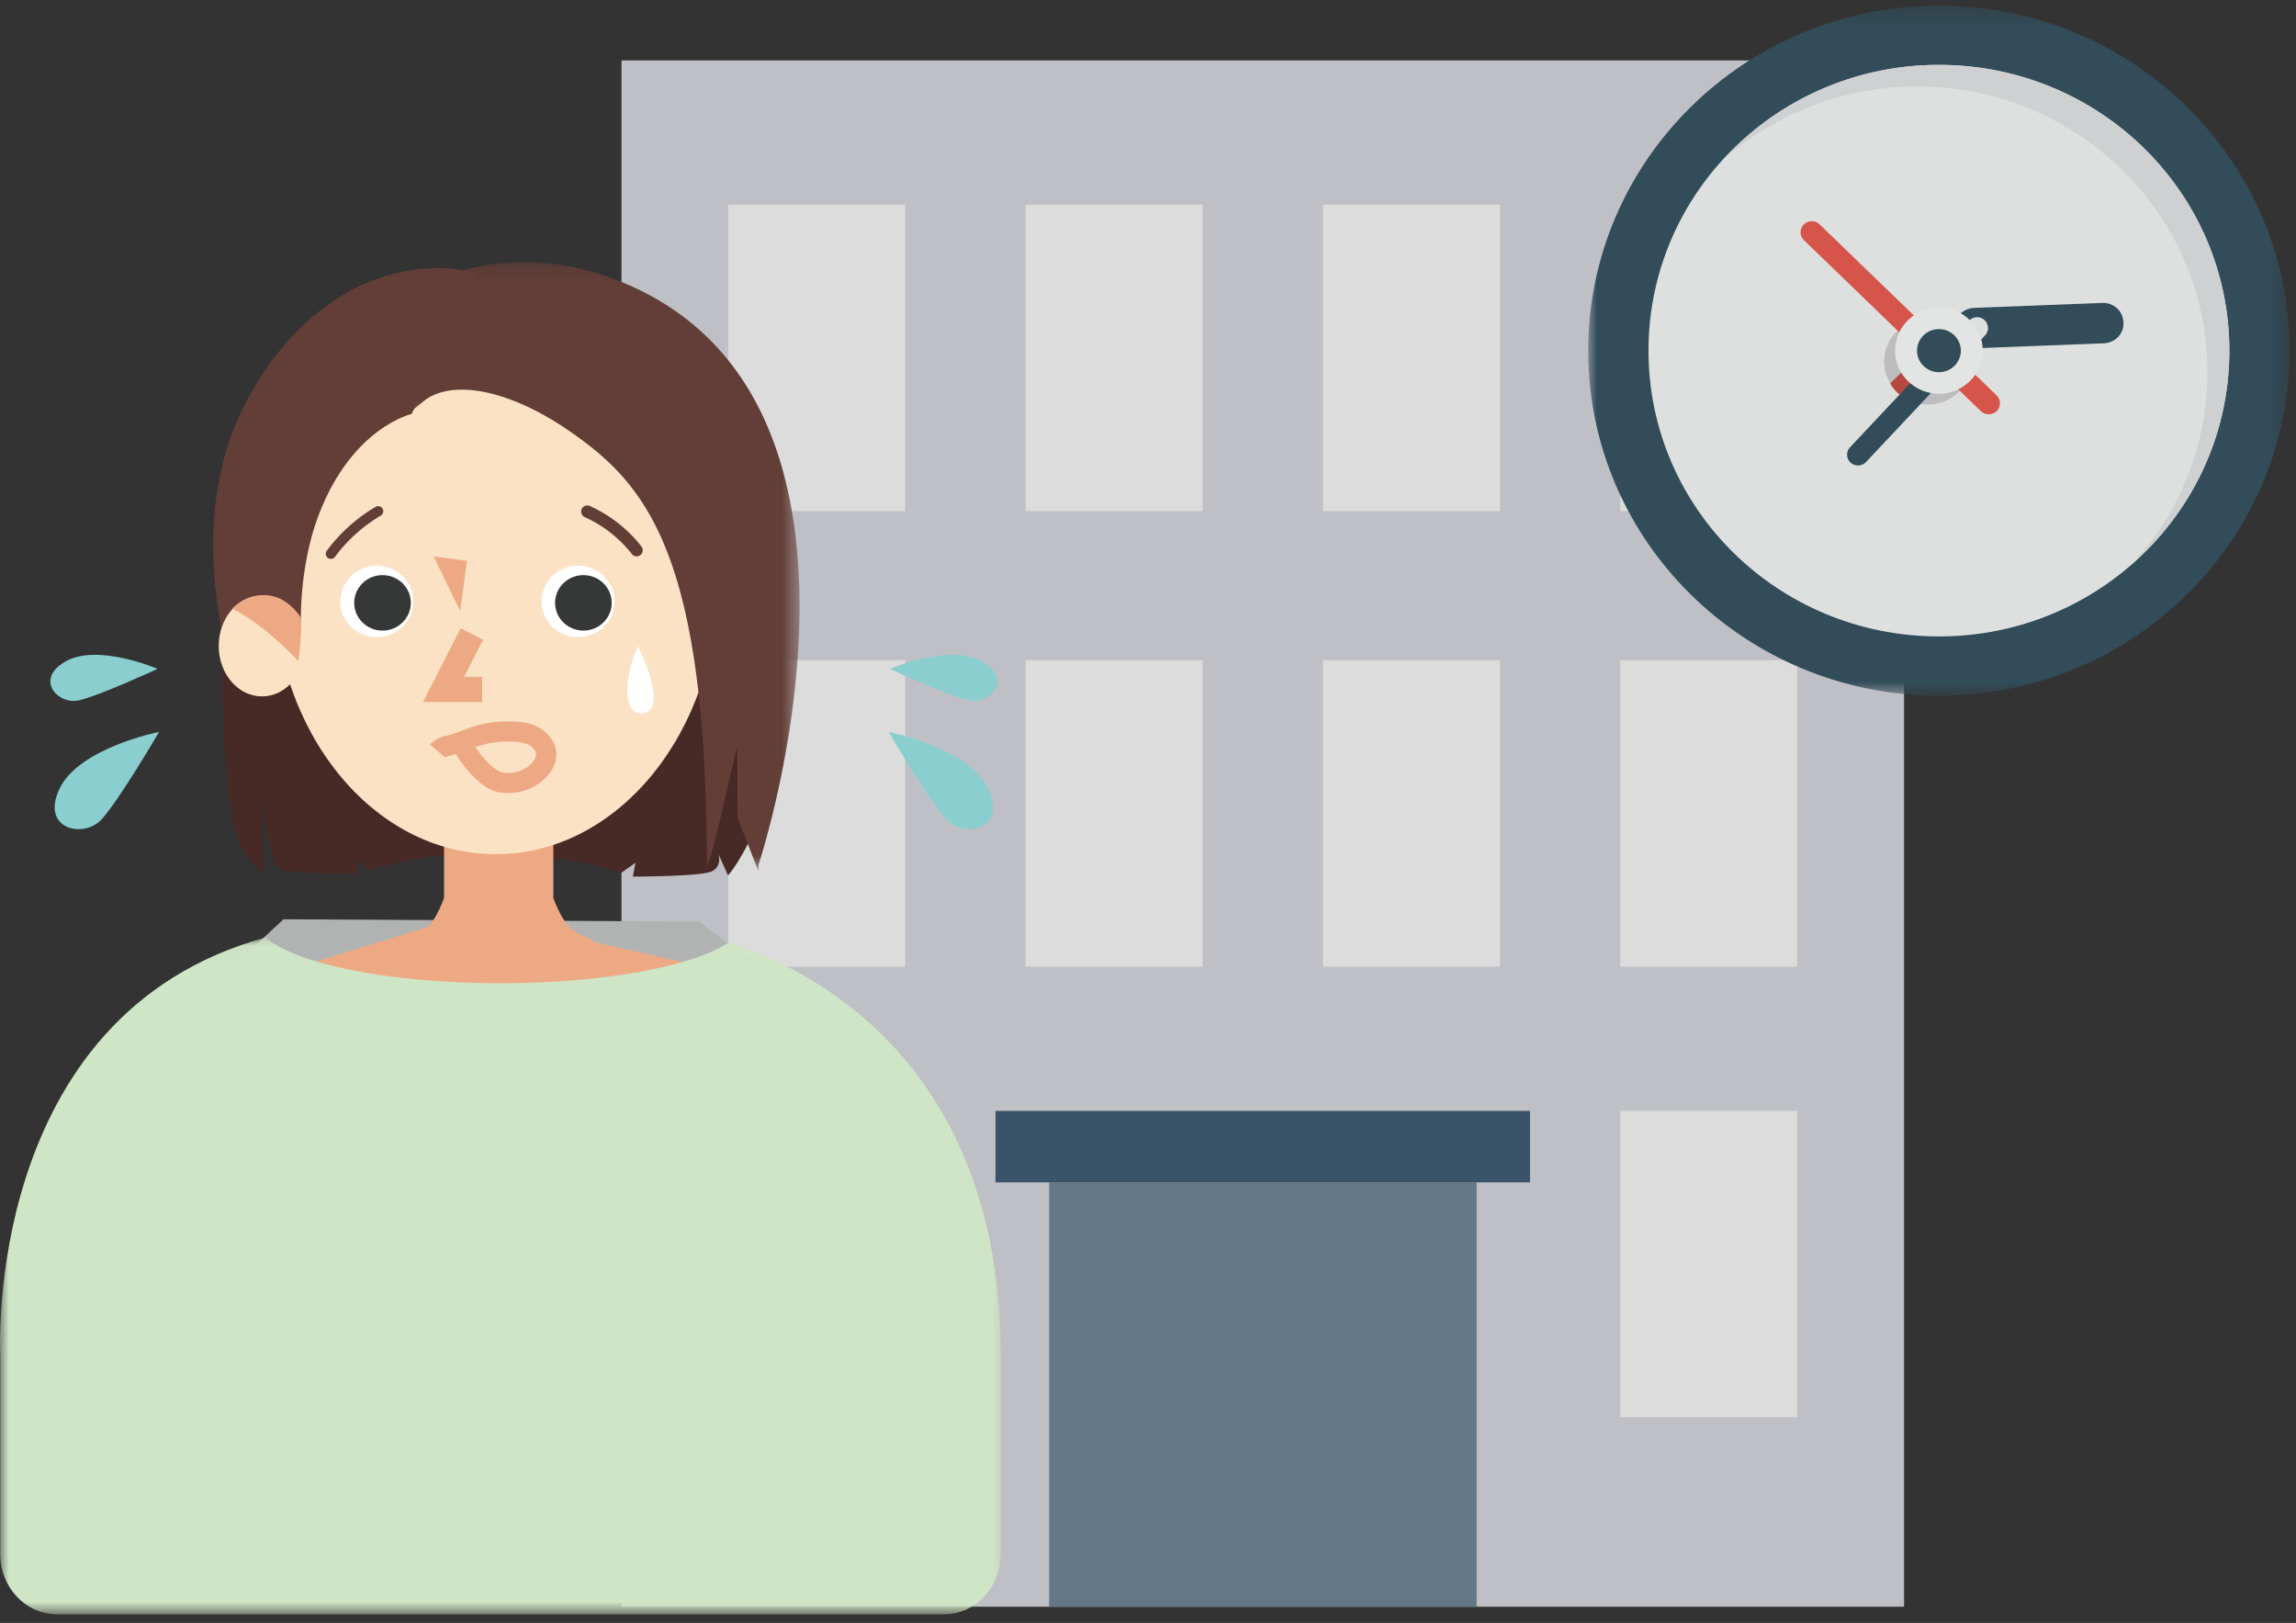
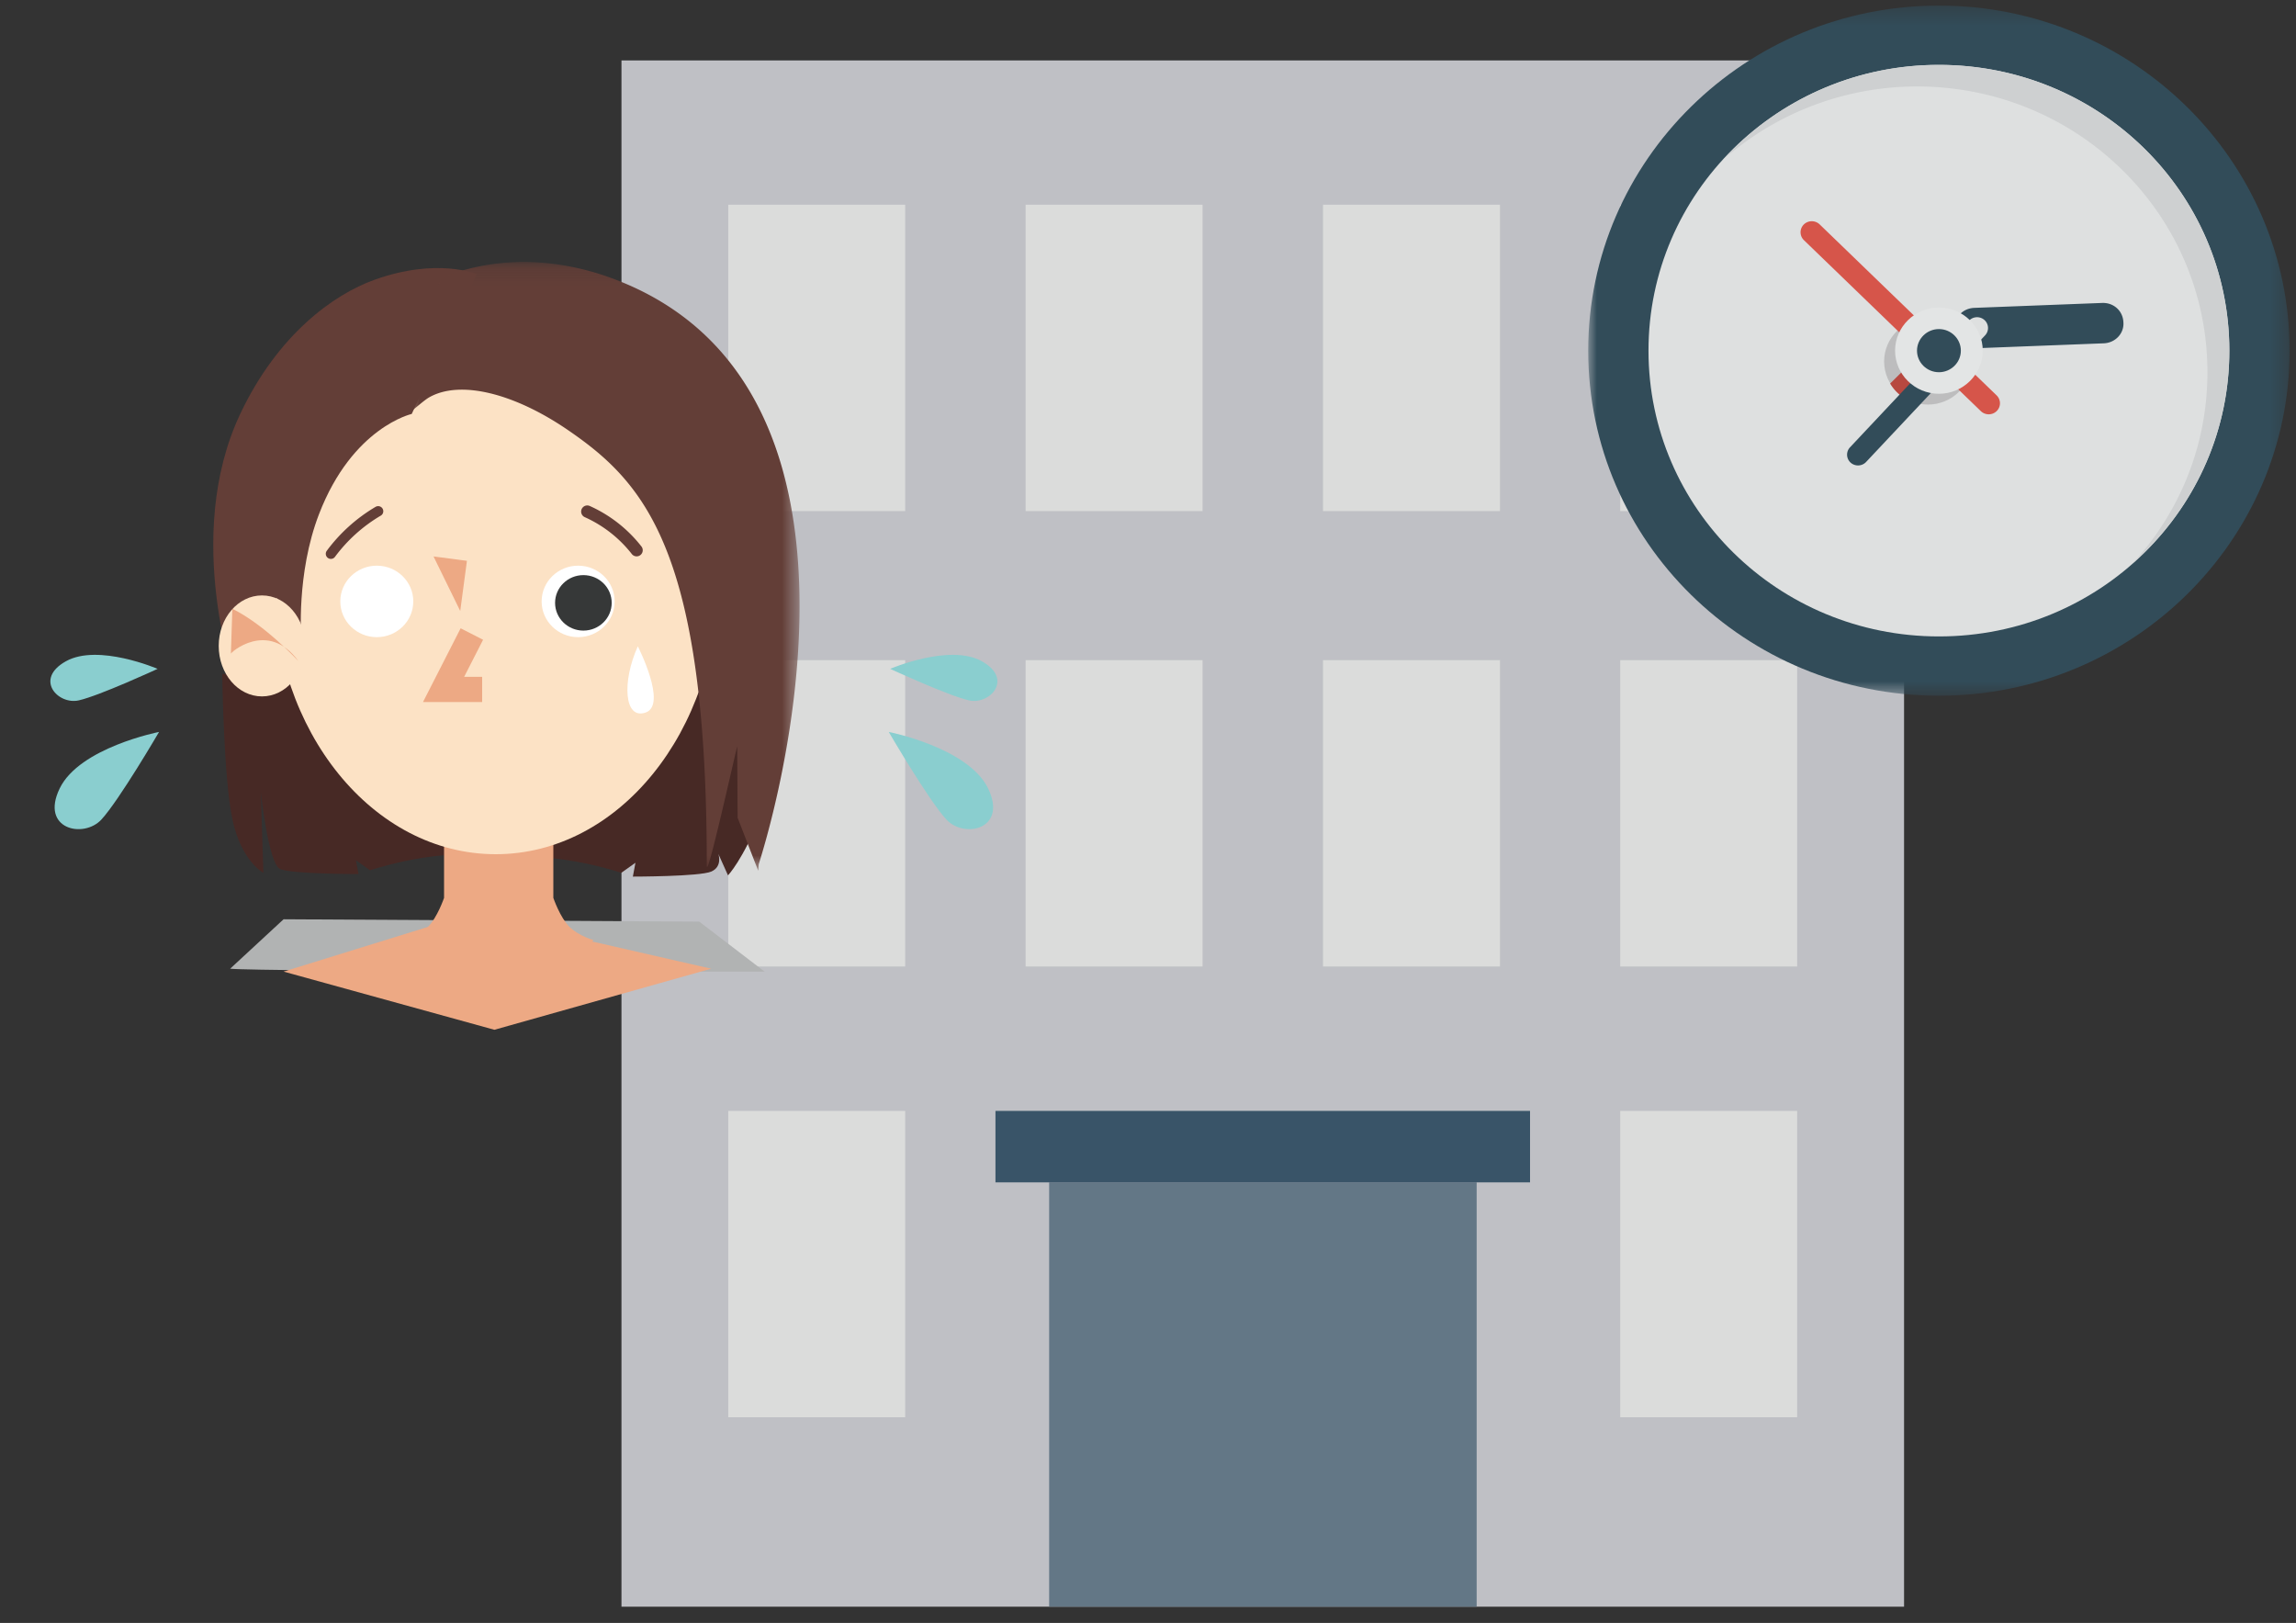
<svg xmlns="http://www.w3.org/2000/svg" xmlns:xlink="http://www.w3.org/1999/xlink" width="133" height="94" viewBox="0 0 133 94">
  <rect x="0" y="0" width="133" height="94" fill="#333333" stroke="none" />
  <defs>
    <path id="a" d="M.576.119H23.53v35.258H.576z" />
-     <path id="c" d="M0 .023h57.97v39.198H0z" />
    <path id="e" d="M0 .363h40.63v39.974H0z" />
  </defs>
  <g fill="none" fill-rule="evenodd">
    <path fill="#BFC0C5" d="M36 93.06h74.296V3.5H36z" />
    <path fill="#637786" d="M60.774 93.06h24.764V68.48H60.774z" />
    <path fill="#395468" d="M57.664 68.482h30.967v-4.14H57.664z" />
    <path fill="#DBDCDB" d="M42.186 29.604h10.249V11.858H42.186zM59.412 29.604h10.249V11.858H59.412zM76.638 29.604h10.25V11.858h-10.25zM93.855 29.604h10.25V11.858h-10.25zM42.186 55.982h10.249V38.237H42.186zM59.412 55.982h10.249V38.237H59.412zM76.638 55.982h10.25V38.237h-10.25zM93.855 55.982h10.25V38.237h-10.25zM93.855 82.088h10.25V64.342h-10.25zM42.186 82.088h10.249V64.342H42.186z" />
    <g>
      <path fill="#B1B3B3" d="M13.332 56.107c1.65.175 30.958.168 30.958.168l-3.785-2.894-24.078-.137-3.095 2.863z" />
      <path fill="#EDA984" d="M24.785 53.688l-8.358 2.587 12.212 3.37 12.555-3.538-10.32-2.358z" />
      <path fill="#472925" d="M12.874 39.033s.074 6.052.596 8.459c.521 2.406 1.787 3.062 1.787 3.062l-.15-4.666s.448 4.155 1.118 4.447c.67.292 4.542.292 4.542.292l-.15-.802.82.583s3.424-1.166 6.403-.875c2.978.292 2.457-10.427 2.457-10.427l-17.423-.073z" />
      <path fill="#472925" d="M45.336 40.418s-.355 4.49-1.265 6.782c-1.043 2.625-1.901 3.5-1.901 3.5l-.557-1.24s.258.73-.41 1.021c-.671.292-4.543.292-4.543.292l.149-.802-.819.583s-3.425-1.166-6.404-.875c-2.977.292-2.456-10.427-2.456-10.427l18.206 1.166z" />
      <path fill="#FCE2C5" d="M39.695 37.411c0 1.616 1.123 2.925 2.507 2.925 1.385 0 2.507-1.31 2.507-2.925 0-1.615-1.122-2.924-2.507-2.924-1.384 0-2.507 1.309-2.507 2.924" />
      <path fill="#EDA984" d="M34.397 54.453s-.859-.23-1.406-.765c-.547-.536-.938-1.684-.938-1.684v-3.52h-6.33v3.52s-.39 1.148-.938 1.684c-.547.535-1.406.765-1.406.765l5.47 3.674.039-.965.04.965 5.47-3.674z" />
      <path fill="#FCE2C5" d="M41.591 33.598c0 8.77-5.765 15.878-12.875 15.878S15.84 42.368 15.84 33.598 21.605 17.72 28.716 17.72c7.11 0 12.875 7.109 12.875 15.878" />
      <path stroke="#EDA984" stroke-width="1.46" d="M27.333 36.723l-1.638 3.209h2.234" />
      <path fill="#EDA984" d="M43.513 35.19c-.801 1.57-2.312 3.57-2.312 3.57s.008-2.603-.078-3.876c-.119-1.727 2.43.23 2.39.307" />
      <path fill="#633E37" d="M23.849 23.976s-3.427.765-5.367 5.796c-1.335 3.461-1.028 7.22-1.028 7.22L16.02 34.63l-2.333 5.095s-3.146-8.606.228-15.75c2.17-4.594 5.41-6.92 7.764-7.765 3.654-1.314 5.938-.33 5.938-.33l-3.767 8.095z" />
      <g transform="translate(22.786 15.057)">
        <mask id="b" fill="#fff">
          <use xlink:href="#a" />
        </mask>
        <path fill="#633E37" d="M.585 8.833c-.12.566.98-.583 1.49-.875 1.786-1.02 4.915-.246 8.041 1.896 4.467 3.063 8.04 7 8.04 25.23 0 .907 1.587-6.236 1.76-6.908.006-.028.023 4.11.028 4.137l1.19 3.063c.006.025.024-.363.032-.388.56-1.738 8.185-26.412-7.328-33.446C8.472-.892 4.32.422 3.063.938a.79.79 0 0 0-.477.568l-2 7.327z" mask="url(#b)" />
      </g>
      <path fill="#FCE2C5" d="M17.682 37.411c0 1.616-1.123 2.925-2.507 2.925-1.384 0-2.506-1.31-2.506-2.925 0-1.615 1.122-2.924 2.506-2.924 1.384 0 2.507 1.309 2.507 2.924" />
-       <path fill="#EDA984" d="M13.46 35.262c1.892.927 3.827 3.032 3.827 3.032s.302-2.316.086-2.61c-1.775-2.434-3.99-.46-3.913-.422" />
+       <path fill="#EDA984" d="M13.46 35.262c1.892.927 3.827 3.032 3.827 3.032c-1.775-2.434-3.99-.46-3.913-.422" />
      <g transform="translate(0 54.278)">
        <mask id="d" fill="#fff">
          <use xlink:href="#c" />
        </mask>
        <path fill="#CFE6C6" d="M42.23.295c-2.047 1.39-7.203 2.376-13.246 2.376-6.428 0-11.855-1.117-13.599-2.648C-1.058 4.518.015 24.231.015 24.231v11.511c0 1.922 1.47 3.479 3.284 3.479h51.386c1.814 0 3.285-1.557 3.285-3.479V24.231c0-15.047-8.673-21.597-15.74-23.936" mask="url(#d)" />
      </g>
      <path fill="#EDA984" d="M25.113 32.23l1.935.253-.388 2.906z" />
      <path fill="#FFF" d="M23.94 34.834c0 1.144-.946 2.07-2.113 2.07-1.168 0-2.115-.926-2.115-2.07 0-1.143.947-2.07 2.115-2.07 1.167 0 2.114.927 2.114 2.07" />
-       <path fill="#363838" d="M23.797 34.917c0 .887-.734 1.607-1.64 1.607-.907 0-1.64-.72-1.64-1.607s.733-1.606 1.64-1.606c.906 0 1.64.719 1.64 1.606" />
      <path fill="#FFF" d="M35.604 34.834c0 1.144-.947 2.07-2.115 2.07-1.167 0-2.114-.926-2.114-2.07 0-1.143.947-2.07 2.114-2.07 1.168 0 2.115.927 2.115 2.07" />
      <path fill="#363838" d="M35.434 34.917c0 .887-.734 1.607-1.64 1.607-.906 0-1.64-.72-1.64-1.607s.734-1.606 1.64-1.606c.906 0 1.64.719 1.64 1.606" />
-       <path stroke="#EDA984" stroke-width="1.171" d="M25.353 43.508c.29-.34.795-.32 1.212-.49 1.214-.488 1.806-.64 2.789-.648.493-.003 1 .015 1.45.213.449.198.83.616.837 1.098.006.351-.182.683-.428.938-.564.59-1.453.847-2.261.687-.808-.161-1.892-1.558-2.244-2.287" />
      <path fill="#8ACECF" d="M9.213 42.394s-4.603.902-5.754 3.268c-1.15 2.367 1.381 2.93 2.417 1.804 1.036-1.127 3.337-5.072 3.337-5.072M9.13 38.74s-3.441-1.479-5.306-.443c-1.863 1.034-.466 2.542.74 2.269 1.208-.274 4.566-1.826 4.566-1.826M51.482 42.394s4.602.902 5.754 3.268c1.15 2.367-1.381 2.93-2.417 1.804-1.036-1.127-3.337-5.072-3.337-5.072M51.564 38.74s3.441-1.479 5.306-.443c1.863 1.034.467 2.542-.74 2.269-1.208-.274-4.566-1.826-4.566-1.826" />
      <path fill="#FFF" d="M36.947 37.435s1.727 3.38.46 3.832c-1.265.451-1.38-1.804-.46-3.832" />
      <path stroke="#633E37" stroke-linecap="round" stroke-linejoin="round" stroke-width=".709" d="M34.018 29.63a7.542 7.542 0 0 1 2.859 2.24" />
      <path stroke="#633E37" stroke-linecap="round" stroke-linejoin="round" stroke-width=".591" d="M21.907 29.611a9.267 9.267 0 0 0-2.74 2.465" />
    </g>
    <g>
      <g transform="translate(92 -.04)">
        <mask id="f" fill="#fff">
          <use xlink:href="#e" />
        </mask>
        <path fill="#324C59" d="M20.316.363C31.52.363 40.63 9.326 40.63 20.35s-9.11 19.987-20.316 19.987C9.11 40.337 0 31.405 0 20.35 0 9.326 9.11.363 20.316.363" mask="url(#f)" />
      </g>
      <path fill="#DEE0E0" d="M112.316 3.758c9.3 0 16.823 7.402 16.823 16.552 0 9.15-7.523 16.552-16.824 16.552-9.3 0-16.823-7.402-16.823-16.552 0-9.15 7.523-16.552 16.823-16.552" />
      <path fill="#BDBDBE" d="M111.68 18.436c1.397 0 2.54 1.124 2.54 2.498s-1.143 2.499-2.54 2.499c-1.396 0-2.539-1.125-2.539-2.499s1.143-2.498 2.54-2.498" />
      <path fill="#D6554A" d="M115.657 22.9l-10.25-9.903a.66.66 0 0 0-.92.007.634.634 0 0 0 .009.907l10.248 9.902a.66.66 0 0 0 .921-.007.633.633 0 0 0-.008-.906" />
      <path fill="#B74840" d="M112.95 18.78l-3.46 3.435c.222.375.54.687.92.905l3.46-3.434a2.547 2.547 0 0 0-.92-.906" />
      <path fill="#324C59" d="M121.861 19.885l-7.402.286c-.672.026-1.209-.462-1.235-1.124-.026-.661.469-1.19 1.143-1.215l7.401-.285c.672-.027 1.209.461 1.234 1.123.049.64-.468 1.19-1.14 1.215m-6.87-.463l-6.896 7.337a.645.645 0 0 1-.897.035.62.62 0 0 1-.035-.884l6.895-7.337a.643.643 0 0 1 .897-.034.62.62 0 0 1 .036.883" />
      <path fill="#E3E5E5" d="M112.316 17.811c1.396 0 2.539 1.125 2.539 2.499s-1.143 2.498-2.54 2.498c-1.396 0-2.539-1.124-2.539-2.498s1.143-2.499 2.54-2.499" />
      <path fill="#324C59" d="M112.316 19.06c.698 0 1.27.563 1.27 1.25 0 .688-.572 1.249-1.27 1.249-.7 0-1.27-.561-1.27-1.249 0-.687.57-1.25 1.27-1.25" />
      <path fill="#CED0D1" d="M112.316 3.758a16.857 16.857 0 0 0-12.507 5.497 16.984 16.984 0 0 1 11.236-4.247c9.301 0 16.825 7.401 16.825 16.551 0 4.247-1.62 8.12-4.317 11.056 3.427-3.03 5.586-7.403 5.586-12.305 0-9.15-7.523-16.552-16.823-16.552" />
    </g>
  </g>
</svg>